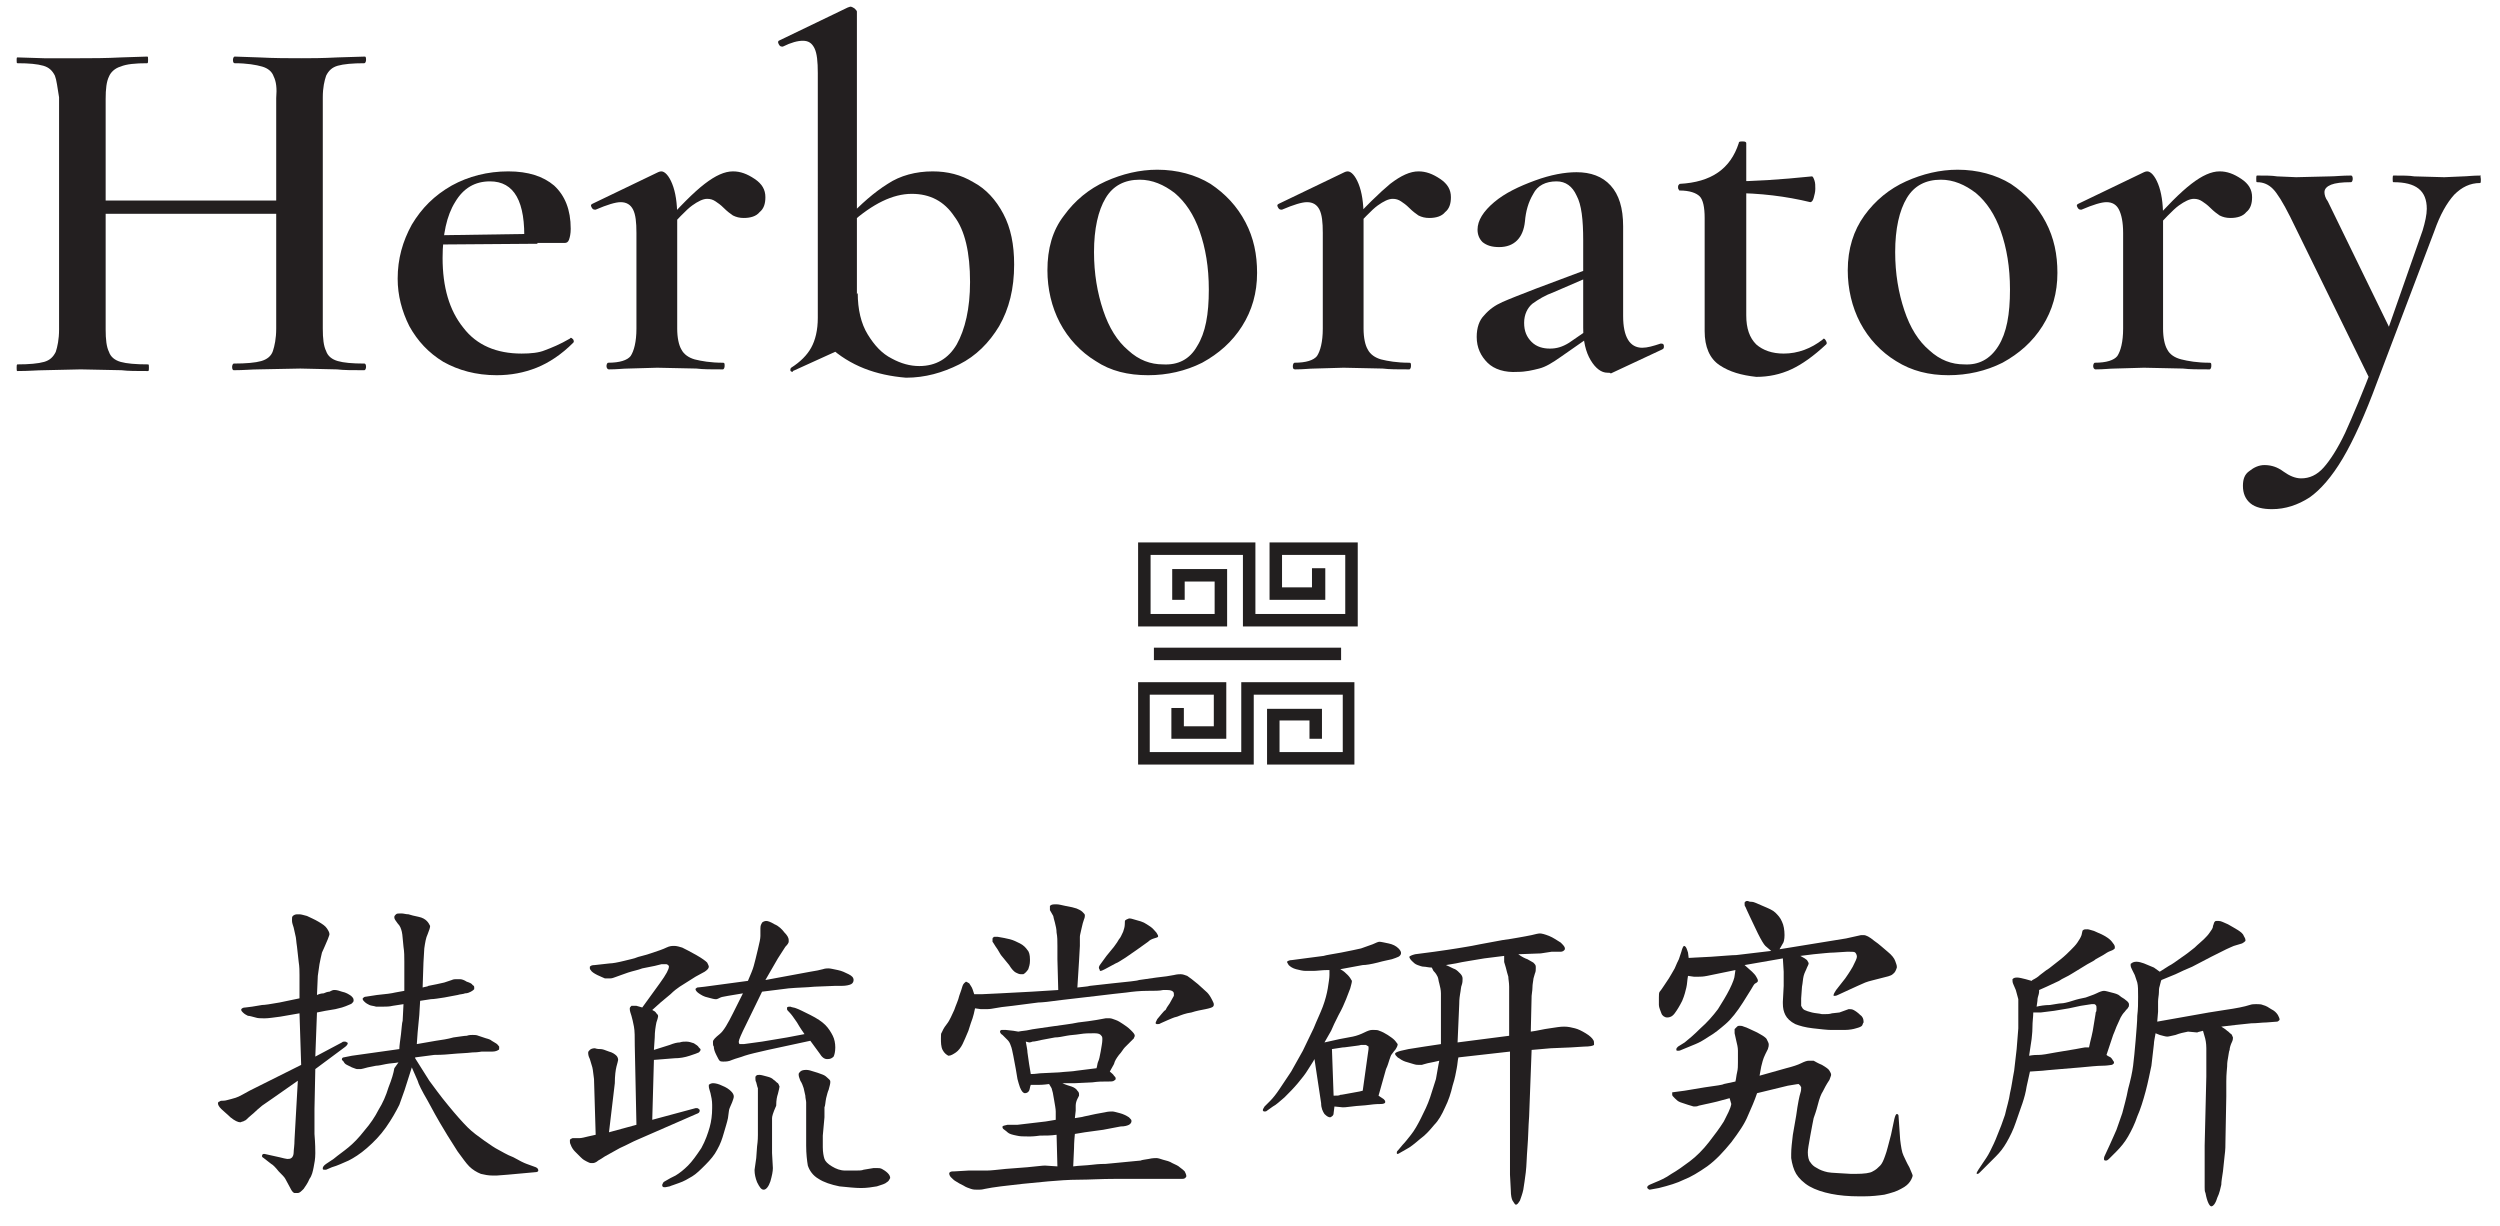
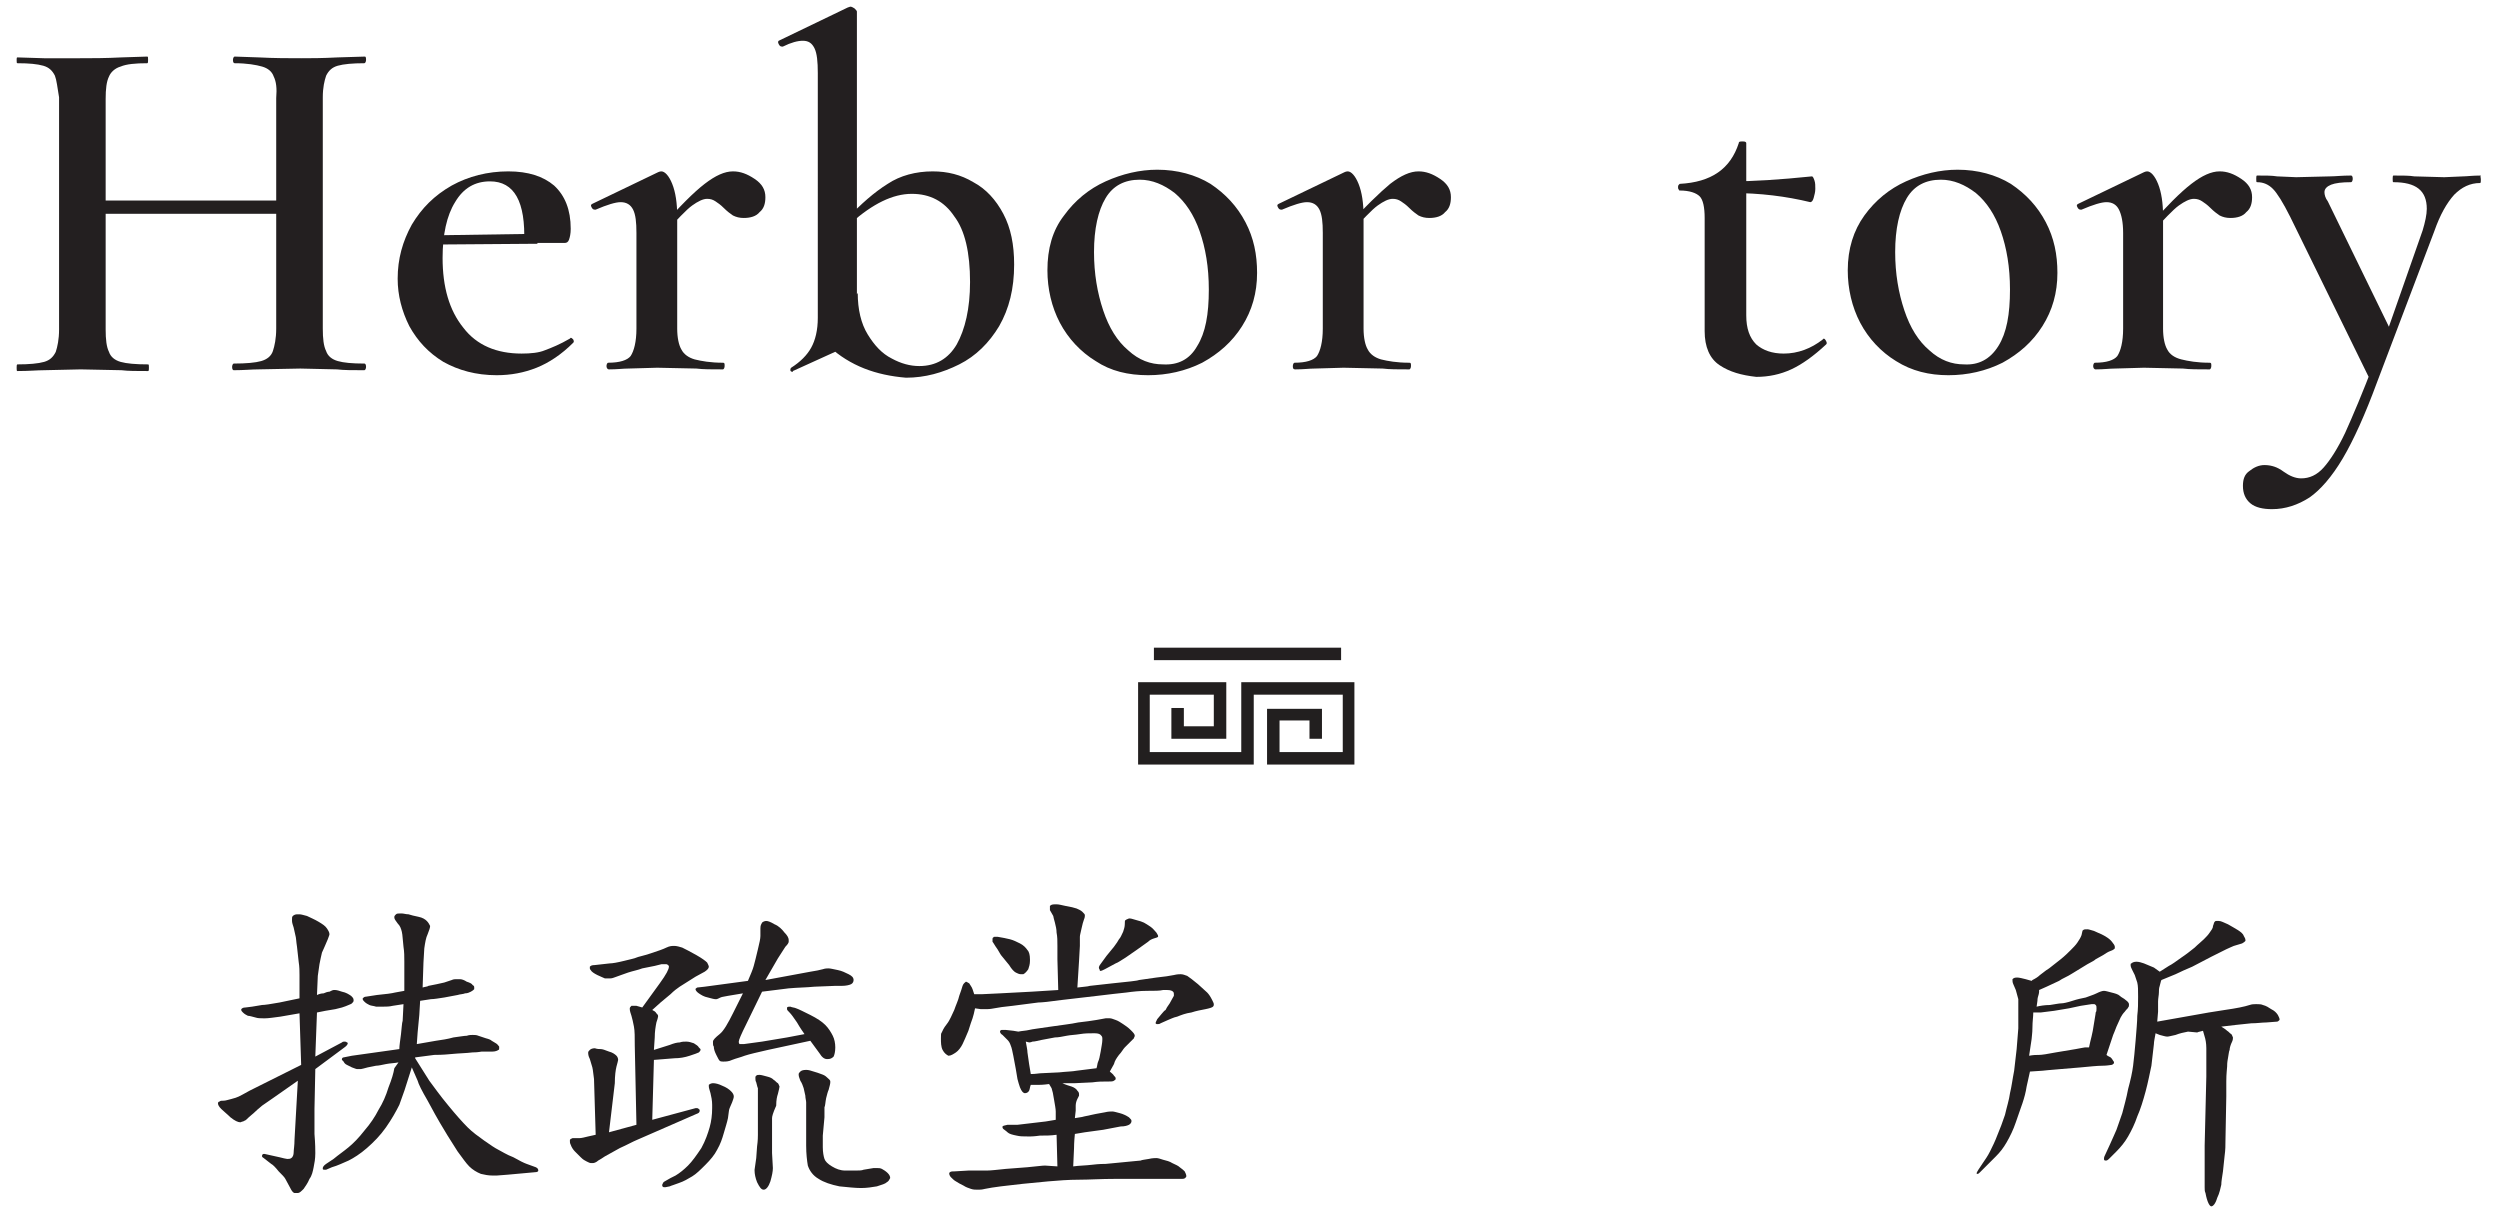
<svg xmlns="http://www.w3.org/2000/svg" version="1.1" id="Layer_1" x="0px" y="0px" viewBox="0 0 300.5 147.4" style="enable-background:new 0 0 300.5 147.4;" xml:space="preserve">
  <style type="text/css">
	.st0{fill:#231F20;}
	.st1{fill-rule:evenodd;clip-rule:evenodd;fill:#221F1F;}
	.st2{fill:#231F20;stroke:#231F20;stroke-width:1.5;stroke-miterlimit:10;}
</style>
  <g>
    <path class="st0" d="M6.6,9.1C6.3,8.5,5.9,8.1,5.2,7.9C4.5,7.7,3.5,7.6,2.1,7.6C2,7.6,2,7.5,2,7.2C2,7,2,6.9,2.1,6.9l3.2,0.1   C7.1,7,8.5,7,9.6,7c1.4,0,3.1,0,5-0.1l3.1-0.1c0.1,0,0.1,0.1,0.1,0.4c0,0.2,0,0.4-0.1,0.4c-1.4,0-2.5,0.1-3.2,0.4   c-0.7,0.2-1.2,0.7-1.4,1.2c-0.3,0.6-0.4,1.5-0.4,2.7v27.7c0,1.2,0.1,2.1,0.4,2.7c0.2,0.6,0.7,1,1.4,1.2c0.7,0.2,1.8,0.3,3.3,0.3   c0.1,0,0.1,0.1,0.1,0.4c0,0.2,0,0.4-0.1,0.4c-1.4,0-2.4,0-3.2-0.1l-4.9-0.1l-4.4,0.1c-0.8,0-1.8,0.1-3.2,0.1   c-0.1,0-0.1-0.1-0.1-0.4c0-0.2,0-0.4,0.1-0.4c1.4,0,2.5-0.1,3.2-0.3c0.7-0.2,1.1-0.6,1.4-1.2c0.2-0.6,0.4-1.5,0.4-2.7V11.7   C6.9,10.5,6.8,9.6,6.6,9.1z M9.6,24.1h26.3v1.6H9.6V24.1z M32.9,9.2c-0.2-0.6-0.7-1-1.4-1.2c-0.7-0.2-1.8-0.4-3.3-0.4   c-0.1,0-0.2-0.1-0.2-0.4c0-0.2,0.1-0.4,0.2-0.4l2.9,0.1C33,7,34.7,7,36.2,7c1.1,0,2.5,0,4.4-0.1l3.3-0.1C44,6.9,44,7,44,7.2   c0,0.2-0.1,0.4-0.2,0.4c-1.4,0-2.5,0.1-3.2,0.3c-0.7,0.2-1.1,0.6-1.4,1.2c-0.2,0.6-0.4,1.4-0.4,2.6v27.8c0,1.2,0.1,2.1,0.4,2.7   c0.2,0.6,0.7,1,1.4,1.2c0.7,0.2,1.7,0.3,3.2,0.3c0.1,0,0.2,0.1,0.2,0.4c0,0.2-0.1,0.4-0.2,0.4c-1.4,0-2.5,0-3.3-0.1l-4.4-0.1   l-5.1,0.1c-0.7,0-1.7,0.1-2.9,0.1c-0.1,0-0.2-0.1-0.2-0.4c0-0.2,0.1-0.4,0.2-0.4c1.5,0,2.6-0.1,3.3-0.3c0.7-0.2,1.2-0.6,1.4-1.2   c0.2-0.6,0.4-1.5,0.4-2.7V11.8C33.3,10.6,33.2,9.8,32.9,9.2z" />
    <path class="st0" d="M53.3,43.5c-1.8-1.1-3.1-2.5-4.1-4.3c-0.9-1.8-1.4-3.7-1.4-5.7c0-2.4,0.6-4.5,1.7-6.5c1.2-2,2.7-3.5,4.8-4.7   c2-1.1,4.3-1.7,6.8-1.7c2.4,0,4.2,0.6,5.5,1.7c1.3,1.2,2,2.9,2,5.2c0,0.6-0.1,1-0.2,1.3c-0.1,0.3-0.3,0.4-0.5,0.4H63   c0.2-5-1.2-7.4-4.1-7.4c-1.8,0-3.2,0.8-4.2,2.5c-1,1.6-1.5,3.9-1.5,6.7c0,3.5,0.8,6.3,2.5,8.4c1.6,2.1,4,3.1,7,3.1   c1.1,0,2.1-0.1,2.8-0.4c0.8-0.3,1.8-0.7,3-1.4l0.1-0.1c0.1,0,0.2,0.1,0.3,0.2c0.1,0.2,0.1,0.3,0,0.4c-1.4,1.4-2.9,2.4-4.4,3   c-1.5,0.6-3.1,0.9-4.8,0.9C57.2,45.1,55.1,44.5,53.3,43.5z M51.3,28.3l13.3-0.2v1.2l-13.3,0.1L51.3,28.3z" />
    <path class="st0" d="M72.9,44c0-0.2,0.1-0.4,0.2-0.4c1.4,0,2.3-0.3,2.7-0.8c0.4-0.6,0.7-1.7,0.7-3.3V28c0-1.3-0.1-2.2-0.4-2.8   c-0.3-0.6-0.8-0.9-1.5-0.9c-0.6,0-1.6,0.3-3,0.9h-0.1c-0.2,0-0.3-0.1-0.4-0.3c-0.1-0.2-0.1-0.3,0.1-0.4l7.9-3.8   c0.2-0.1,0.4-0.1,0.4-0.1c0.4,0,0.9,0.5,1.3,1.5c0.4,1,0.6,2.3,0.6,3.9v13.5c0,1.1,0.2,2,0.5,2.5c0.3,0.6,0.9,1,1.6,1.2   c0.8,0.2,1.9,0.4,3.4,0.4c0.2,0,0.2,0.1,0.2,0.4c0,0.2-0.1,0.4-0.2,0.4c-1.4,0-2.4,0-3.2-0.1l-4.7-0.1l-3.5,0.1   c-0.6,0-1.3,0.1-2.3,0.1C73,44.4,72.9,44.2,72.9,44z M84.7,22.1c1.3-1,2.4-1.5,3.4-1.5c0.9,0,1.7,0.3,2.6,0.9s1.3,1.3,1.3,2.2   c0,0.8-0.2,1.4-0.7,1.8c-0.4,0.5-1.1,0.7-1.9,0.7c-0.5,0-0.9-0.1-1.3-0.3c-0.3-0.2-0.7-0.5-1.1-0.9c-0.4-0.4-0.7-0.6-1-0.8   c-0.3-0.2-0.6-0.3-1-0.3c-0.5,0-1.1,0.3-1.8,0.8c-0.7,0.5-1.8,1.7-3.4,3.4l-0.4-0.7C81.7,24.8,83.4,23.1,84.7,22.1z" />
    <path class="st0" d="M95.3,44.7c-0.2,0-0.3-0.1-0.3-0.2c0-0.1,0-0.2,0.1-0.3c1.1-0.7,1.9-1.5,2.4-2.4c0.5-0.9,0.8-2.1,0.8-3.6V8.8   c0-1.4-0.1-2.4-0.4-3c-0.3-0.6-0.7-0.9-1.4-0.9c-0.6,0-1.4,0.2-2.4,0.7h-0.1c-0.2,0-0.3-0.1-0.4-0.3c-0.1-0.2-0.1-0.3,0-0.4l8.3-4   l0.3-0.1c0.2,0,0.3,0.1,0.5,0.2c0.2,0.2,0.3,0.3,0.3,0.4v39.7l-7.7,3.5H95.3z M99.6,41.6l3.5-6.4c0,2,0.4,3.7,1.2,5   c0.8,1.3,1.7,2.3,2.9,2.9c1.1,0.6,2.2,0.9,3.3,0.9c2,0,3.5-0.9,4.5-2.6c1-1.8,1.6-4.3,1.6-7.5c0-3.5-0.6-6.2-1.9-7.9   c-1.2-1.8-2.9-2.7-5.1-2.7c-2.3,0-4.7,1.2-7.3,3.5l-0.5-0.5c1.7-1.8,3.3-3.2,4.9-4.2c1.5-1,3.4-1.5,5.4-1.5c1.8,0,3.4,0.4,4.9,1.3   c1.5,0.8,2.7,2.1,3.6,3.8c0.9,1.7,1.3,3.7,1.3,6.1c0,2.9-0.6,5.3-1.8,7.4c-1.2,2-2.8,3.6-4.8,4.6c-2,1-4.1,1.6-6.4,1.6   C105.3,45.1,102.2,44,99.6,41.6z" />
    <path class="st0" d="M131.7,43.4c-1.8-1.1-3.3-2.7-4.3-4.6c-1-1.9-1.5-4.1-1.5-6.3c0-2.6,0.6-4.8,2-6.6c1.3-1.8,3-3.2,5-4.1   c2-0.9,4.1-1.4,6.2-1.4c2.4,0,4.6,0.6,6.4,1.7c1.8,1.2,3.2,2.7,4.2,4.6c1,1.9,1.4,3.9,1.4,6.1c0,2.4-0.6,4.5-1.8,6.4   c-1.2,1.9-2.8,3.3-4.8,4.4c-2,1-4.2,1.5-6.5,1.5C135.6,45.1,133.5,44.6,131.7,43.4z M143.9,41.6c1-1.6,1.4-3.8,1.4-6.8   c0-2.7-0.4-5-1.1-7c-0.7-2-1.7-3.5-3-4.6c-1.3-1-2.7-1.6-4.2-1.6c-1.8,0-3.2,0.7-4.1,2.2c-0.9,1.5-1.4,3.7-1.4,6.5   c0,2.6,0.4,4.9,1.1,7c0.7,2.1,1.7,3.7,3,4.8c1.3,1.2,2.7,1.7,4.2,1.7C141.6,43.9,143,43.2,143.9,41.6z" />
    <path class="st0" d="M155.4,44c0-0.2,0.1-0.4,0.2-0.4c1.4,0,2.3-0.3,2.7-0.8c0.4-0.6,0.7-1.7,0.7-3.3V28c0-1.3-0.1-2.2-0.4-2.8   c-0.3-0.6-0.8-0.9-1.5-0.9c-0.6,0-1.6,0.3-3,0.9h-0.1c-0.2,0-0.3-0.1-0.4-0.3c-0.1-0.2-0.1-0.3,0.1-0.4l7.9-3.8   c0.2-0.1,0.4-0.1,0.4-0.1c0.4,0,0.9,0.5,1.3,1.5c0.4,1,0.6,2.3,0.6,3.9v13.5c0,1.1,0.2,2,0.5,2.5c0.3,0.6,0.9,1,1.6,1.2   c0.8,0.2,1.9,0.4,3.4,0.4c0.2,0,0.2,0.1,0.2,0.4c0,0.2-0.1,0.4-0.2,0.4c-1.4,0-2.4,0-3.2-0.1l-4.7-0.1l-3.5,0.1   c-0.6,0-1.3,0.1-2.3,0.1C155.4,44.4,155.4,44.2,155.4,44z M167.1,22.1c1.3-1,2.4-1.5,3.4-1.5c0.9,0,1.7,0.3,2.6,0.9   s1.3,1.3,1.3,2.2c0,0.8-0.2,1.4-0.7,1.8c-0.4,0.5-1.1,0.7-1.9,0.7c-0.5,0-0.9-0.1-1.3-0.3c-0.3-0.2-0.7-0.5-1.1-0.9   c-0.4-0.4-0.7-0.6-1-0.8c-0.3-0.2-0.6-0.3-1-0.3c-0.5,0-1.1,0.3-1.8,0.8c-0.7,0.5-1.8,1.7-3.4,3.4l-0.4-0.7   C164.1,24.8,165.9,23.1,167.1,22.1z" />
-     <path class="st0" d="M178.8,43.6c-0.8-0.8-1.3-1.8-1.3-3.1c0-1.1,0.3-2,0.9-2.6c0.6-0.7,1.3-1.2,2.2-1.6s2.2-0.9,4-1.6l6.4-2.4   l0.2,0.9l-4.4,1.9c-1.1,0.4-1.9,0.9-2.6,1.4c-0.6,0.5-1,1.3-1,2.3c0,1,0.3,1.7,0.9,2.3c0.6,0.6,1.4,0.8,2.2,0.8   c0.8,0,1.5-0.2,2.3-0.7l3.2-2.2l0.1,0.9l-4.3,3c-1,0.7-1.8,1.2-2.6,1.4s-1.6,0.4-2.6,0.4C180.9,44.8,179.6,44.4,178.8,43.6z    M193.2,44.8c-0.7,0-1.4-0.5-2-1.5c-0.6-1-0.9-2.3-0.9-3.9V28.9c0-2.5-0.2-4.3-0.8-5.4c-0.5-1.1-1.3-1.7-2.4-1.7   c-1.3,0-2.3,0.5-2.8,1.5c-0.6,1-0.9,2.1-1,3.3c-0.2,2-1.3,3.1-3.1,3.1c-0.9,0-1.5-0.2-2-0.6c-0.4-0.4-0.6-0.9-0.6-1.5   c0-1.1,0.7-2.2,2-3.3c1.3-1.1,3-1.9,4.9-2.6c1.9-0.7,3.6-1,5-1c1.7,0,3.1,0.5,4.1,1.6c1,1.1,1.5,2.7,1.5,4.9v10.8   c0,2.5,0.8,3.8,2.3,3.8c0.6,0,1.3-0.2,2.2-0.5h0.1c0.2,0,0.3,0.1,0.3,0.3c0,0.2,0,0.3-0.2,0.4l-6.2,2.9   C193.6,44.8,193.4,44.8,193.2,44.8z" />
    <path class="st0" d="M206.7,43.9c-1.2-0.8-1.8-2.2-1.8-4.1V26.2c0-1.3-0.2-2.2-0.6-2.6c-0.4-0.4-1.2-0.7-2.4-0.7c0,0-0.1,0-0.1-0.1   c-0.1-0.1-0.1-0.2-0.1-0.3s0-0.2,0.1-0.3c0.1-0.1,0.1-0.1,0.1-0.1c3.8-0.2,6.1-1.8,7.1-4.9c0-0.2,0.2-0.2,0.5-0.2   c0.3,0,0.4,0.1,0.4,0.2v20.7c0,1.6,0.4,2.7,1.2,3.5c0.8,0.7,1.9,1.1,3.3,1.1c1.7,0,3.3-0.6,4.7-1.7l0.1-0.1c0.1,0,0.2,0.1,0.3,0.3   c0.1,0.2,0.1,0.3,0,0.4c-1.5,1.4-2.9,2.4-4.2,3c-1.3,0.6-2.7,0.9-4.2,0.9C209.3,45.1,207.9,44.7,206.7,43.9z M208.1,23.2v-1.4   c2.6,0,5.8-0.2,9.7-0.6c0.1,0,0.2,0.2,0.3,0.5c0.1,0.3,0.1,0.6,0.1,1c0,0.4-0.1,0.7-0.2,1.1c-0.1,0.4-0.3,0.5-0.4,0.5   C214.7,23.6,211.6,23.2,208.1,23.2z" />
    <path class="st0" d="M227.9,43.4c-1.8-1.1-3.3-2.7-4.3-4.6c-1-1.9-1.5-4.1-1.5-6.3c0-2.6,0.7-4.8,2-6.6c1.3-1.8,3-3.2,5-4.1   c2-0.9,4.1-1.4,6.2-1.4c2.4,0,4.6,0.6,6.4,1.7c1.8,1.2,3.2,2.7,4.2,4.6c1,1.9,1.4,3.9,1.4,6.1c0,2.4-0.6,4.5-1.8,6.4   c-1.2,1.9-2.8,3.3-4.8,4.4c-2,1-4.2,1.5-6.5,1.5C231.9,45.1,229.8,44.6,227.9,43.4z M240.2,41.6c1-1.6,1.4-3.8,1.4-6.8   c0-2.7-0.4-5-1.1-7c-0.7-2-1.7-3.5-3-4.6c-1.3-1-2.7-1.6-4.2-1.6c-1.8,0-3.2,0.7-4.1,2.2c-0.9,1.5-1.4,3.7-1.4,6.5   c0,2.6,0.4,4.9,1.1,7c0.7,2.1,1.7,3.7,3,4.8c1.3,1.2,2.7,1.7,4.2,1.7C237.8,43.9,239.2,43.2,240.2,41.6z" />
    <path class="st0" d="M251.6,44c0-0.2,0.1-0.4,0.2-0.4c1.4,0,2.3-0.3,2.7-0.8c0.4-0.6,0.7-1.7,0.7-3.3V28c0-1.3-0.2-2.2-0.5-2.8   s-0.8-0.9-1.5-0.9c-0.6,0-1.6,0.3-3,0.9h-0.1c-0.2,0-0.3-0.1-0.4-0.3c-0.1-0.2-0.1-0.3,0.1-0.4l7.9-3.8c0.2-0.1,0.4-0.1,0.4-0.1   c0.4,0,0.9,0.5,1.3,1.5c0.4,1,0.6,2.3,0.6,3.9v13.5c0,1.1,0.2,2,0.5,2.5c0.3,0.6,0.9,1,1.7,1.2c0.8,0.2,1.9,0.4,3.4,0.4   c0.2,0,0.2,0.1,0.2,0.4c0,0.2-0.1,0.4-0.2,0.4c-1.4,0-2.4,0-3.2-0.1l-4.7-0.1l-3.5,0.1c-0.6,0-1.3,0.1-2.3,0.1   C251.7,44.4,251.6,44.2,251.6,44z M263.4,22.1c1.3-1,2.4-1.5,3.4-1.5c0.9,0,1.7,0.3,2.6,0.9s1.3,1.3,1.3,2.2c0,0.8-0.2,1.4-0.7,1.8   c-0.4,0.5-1.1,0.7-1.9,0.7c-0.5,0-0.9-0.1-1.3-0.3c-0.3-0.2-0.7-0.5-1.1-0.9c-0.4-0.4-0.7-0.6-1-0.8c-0.3-0.2-0.6-0.3-1-0.3   c-0.5,0-1.1,0.3-1.8,0.8c-0.7,0.5-1.8,1.7-3.4,3.4l-0.4-0.7C260.4,24.8,262.1,23.1,263.4,22.1z" />
    <path class="st0" d="M298.2,21.6c0,0.2,0,0.4-0.1,0.4c-1.2,0-2.2,0.5-3.1,1.4c-0.9,1-1.7,2.4-2.4,4.4L285.7,46   c-1.4,3.8-2.8,6.9-4.1,9.1c-1.3,2.2-2.7,3.8-4,4.7c-1.4,0.9-2.9,1.4-4.5,1.4c-1.1,0-2-0.2-2.6-0.7c-0.6-0.5-0.9-1.2-0.9-2.1   c0-0.8,0.2-1.4,0.8-1.8c0.5-0.4,1.1-0.7,1.8-0.7c0.5,0,0.9,0.1,1.2,0.2c0.3,0.1,0.7,0.3,1.1,0.6c0.7,0.5,1.4,0.8,2.1,0.8   c1,0,1.9-0.4,2.7-1.3c0.8-0.9,1.7-2.3,2.6-4.2c0.9-2,2.1-4.8,3.5-8.5l-0.2,2.8l-9.9-20.2c-0.9-1.8-1.6-2.9-2.1-3.4   c-0.5-0.5-1.1-0.8-1.9-0.8c-0.1,0-0.1-0.1-0.1-0.4c0-0.2,0-0.4,0.1-0.4c1,0,1.8,0,2.4,0.1l2.3,0.1l4.1-0.1c0.6,0,1.4-0.1,2.5-0.1   c0.1,0,0.2,0.1,0.2,0.4c0,0.2-0.1,0.4-0.2,0.4c-1.1,0-1.9,0.1-2.4,0.3c-0.5,0.2-0.8,0.5-0.8,0.9c0,0.3,0.1,0.7,0.4,1.1l7.8,16   l-1.9,3.2l5.5-15.7c0.3-1,0.5-1.9,0.5-2.6c0-2.2-1.3-3.2-4-3.2c-0.1,0-0.1-0.1-0.1-0.4c0-0.2,0-0.4,0.1-0.4c1.1,0,1.9,0,2.5,0.1   l3.6,0.1l2.3-0.1c0.4,0,1.1-0.1,2.1-0.1C298.1,21.2,298.2,21.3,298.2,21.6z" />
  </g>
  <g>
    <path class="st0" d="M36,121.8l-2.3,0.4c-0.8,0.1-1.4,0.2-1.8,0.2h-0.3c-0.3,0-0.6,0-0.9-0.1c-0.4-0.1-0.7-0.2-0.9-0.2   c-0.2-0.1-0.4-0.2-0.6-0.4c-0.1-0.1-0.2-0.2-0.2-0.3v-0.1c0.1-0.1,0.2-0.2,0.5-0.2l0.8-0.1l1.2-0.2c0.3,0,1-0.1,2.1-0.3L36,120   v-2.8c0-0.4,0-1-0.1-1.6l-0.2-1.8c-0.1-0.6-0.1-1.1-0.2-1.4l-0.2-0.9c-0.1-0.3-0.2-0.6-0.2-0.8c0-0.1,0-0.1,0-0.2   c0-0.2,0-0.3,0.1-0.4c0.1-0.1,0.3-0.2,0.5-0.2H36c0.2,0,0.5,0.1,0.9,0.2c0.4,0.2,0.9,0.4,1.4,0.7c0.5,0.3,0.8,0.5,1,0.8   c0.2,0.3,0.3,0.5,0.3,0.7c0,0.1-0.1,0.3-0.2,0.6c-0.1,0.2-0.2,0.5-0.3,0.7c-0.1,0.2-0.2,0.5-0.4,0.9c-0.1,0.4-0.2,0.9-0.3,1.4   l-0.2,1.4l-0.1,2.3c0.2-0.1,0.5-0.2,0.8-0.2c0.2-0.1,0.5-0.2,0.7-0.2c0.2-0.1,0.4-0.2,0.5-0.2c0.1,0,0.2,0,0.2,0   c0.2,0,0.5,0.1,0.8,0.2c0.5,0.1,0.8,0.3,1.1,0.5c0.2,0.2,0.3,0.3,0.3,0.5v0.1c0,0.1-0.1,0.2-0.2,0.3c-0.1,0.1-0.2,0.1-0.4,0.2   c-0.2,0.1-0.5,0.2-0.8,0.3l-0.8,0.2l-1.2,0.2l-1,0.2l-0.2,5.3l3.2-1.7c0.1-0.1,0.2-0.1,0.3-0.1c0.1,0,0.2,0,0.3,0.1   c0.1,0,0.1,0.1,0.1,0.1c0,0.1-0.1,0.3-0.4,0.5l-3.5,2.6l-0.1,4.8c0,0.4,0,0.9,0,1.4c0,0.5,0,1.1,0,1.6c0.1,1.2,0.1,2,0.1,2.3   c0,0.7-0.1,1.2-0.2,1.7c-0.1,0.5-0.2,1-0.5,1.4c-0.2,0.5-0.5,0.9-0.7,1.2c-0.3,0.3-0.5,0.5-0.7,0.5h-0.4c-0.1,0-0.3-0.2-0.4-0.4   l-0.7-1.3c-0.1-0.2-0.4-0.5-0.8-0.9c-0.4-0.5-0.7-0.8-0.9-0.9l-0.9-0.7c-0.1-0.1-0.2-0.1-0.2-0.2v-0.1c0-0.1,0.1-0.2,0.2-0.2h0.1   l1.8,0.4c0.4,0.1,0.8,0.2,0.9,0.2h0.1c0.1,0,0.3,0,0.4-0.1c0.2-0.1,0.3-0.4,0.3-0.7c0-0.3,0.1-0.8,0.1-1.5l0.4-7.1l-3,2.1l-1.3,0.9   c-0.2,0.2-0.5,0.4-0.8,0.7c-0.3,0.3-0.6,0.5-0.8,0.7c-0.2,0.2-0.4,0.4-0.5,0.4c-0.1,0.1-0.3,0.1-0.5,0.2c-0.3,0-0.7-0.2-1.2-0.6   c-0.4-0.4-0.8-0.7-1.1-1c-0.3-0.3-0.4-0.5-0.4-0.7c0-0.1,0.1-0.2,0.2-0.2c0.1-0.1,0.2-0.1,0.5-0.1c0.2,0,0.5-0.1,0.9-0.2   c0.4-0.1,0.7-0.2,0.9-0.3c0.2-0.1,0.6-0.3,1.3-0.7l6.2-3.1L36,121.8z M47.9,127.7c-0.5,0.1-1,0.1-1.5,0.2c-0.5,0.1-0.9,0.2-1.2,0.2   l-1,0.2c-0.4,0.1-0.7,0.2-0.8,0.2h-0.2c-0.1,0-0.2,0-0.3,0c-0.1,0-0.3-0.1-0.6-0.2c-0.2-0.1-0.4-0.2-0.6-0.3   c-0.2-0.1-0.3-0.2-0.4-0.4c-0.1-0.1-0.2-0.2-0.2-0.2c0,0,0-0.1,0-0.1c0-0.1,0.1-0.2,0.2-0.2c0.1,0,0.4-0.1,1-0.2l5.7-0.8   c0-0.4,0.1-1,0.2-1.8s0.1-1.3,0.2-1.6l0.1-2l-1.3,0.2c-0.4,0.1-0.8,0.1-1.1,0.1h-0.3c-0.2,0-0.4,0-0.6,0c-0.3-0.1-0.6-0.1-0.8-0.2   c-0.2-0.1-0.4-0.2-0.6-0.4c-0.1-0.1-0.2-0.2-0.2-0.3c0-0.1,0-0.1,0-0.1c0.1-0.1,0.2-0.2,0.4-0.2l1.3-0.2c1.1-0.1,1.8-0.2,2.2-0.3   l1.1-0.2l0-2.9v-0.6c0-0.6,0-1.2-0.1-1.8c-0.1-0.8-0.1-1.4-0.2-1.8c-0.1-0.4-0.2-0.7-0.5-1c-0.2-0.3-0.4-0.5-0.4-0.7v-0.1   c0-0.1,0.1-0.2,0.2-0.3c0.1-0.1,0.3-0.1,0.5-0.1h0.2c0.2,0,0.5,0.1,0.8,0.1c0.3,0.1,0.7,0.2,1.2,0.3c0.5,0.1,0.8,0.3,1,0.5   c0.2,0.2,0.3,0.4,0.4,0.6c0,0.2-0.1,0.5-0.3,1c-0.2,0.4-0.3,1-0.4,1.7l-0.1,1.7l-0.1,3c0.3-0.1,0.6-0.1,0.7-0.2l1-0.2l0.9-0.2   l0.9-0.3c0.2-0.1,0.4-0.1,0.5-0.1c0.2,0,0.3,0,0.5,0c0.2,0,0.5,0.1,0.8,0.3c0.3,0.1,0.6,0.2,0.7,0.4c0.2,0.1,0.2,0.2,0.2,0.3   c0,0.1,0,0.2,0,0.2c-0.1,0.1-0.2,0.2-0.4,0.3c-0.2,0.1-0.4,0.2-0.7,0.2c-0.2,0.1-0.6,0.1-0.9,0.2l-1.6,0.3   c-0.7,0.1-1.2,0.2-1.6,0.2l-1.3,0.2l-0.1,1.7l-0.2,2.1l-0.1,1.4l2.3-0.4c0.7-0.1,1.4-0.2,2.1-0.4c0.8-0.1,1.3-0.2,1.6-0.2   c0.3-0.1,0.5-0.1,0.7-0.1c0.2,0,0.5,0,0.7,0.1c0.3,0.1,0.6,0.2,0.9,0.3c0.4,0.1,0.6,0.2,0.7,0.3c0.2,0.1,0.3,0.2,0.5,0.3   c0.2,0.1,0.3,0.3,0.4,0.4c0,0.1,0,0.1,0,0.2c0,0.1,0,0.2-0.1,0.2c-0.1,0.1-0.4,0.2-0.7,0.2h-1.3c-0.1,0-0.4,0.1-1.1,0.1   c-0.8,0.1-1.6,0.1-2.6,0.2c-1,0.1-1.7,0.1-2,0.1l-2.3,0.3v0.1l1.7,2.7c0.6,0.8,1.3,1.8,2.3,3c0.9,1.1,1.7,2,2.3,2.6   c0.6,0.6,1.3,1.1,2,1.6c0.7,0.5,1.3,0.9,1.7,1.1c0.4,0.2,1,0.6,1.8,0.9c0.7,0.4,1.3,0.7,1.6,0.8l1.1,0.4c0.2,0.1,0.3,0.2,0.3,0.4v0   c0,0.1-0.1,0.2-0.4,0.2l-1.1,0.1l-2.2,0.2l-1.3,0.1h-0.5c-0.5,0-1-0.1-1.4-0.2c-0.5-0.2-1-0.5-1.4-0.9c-0.4-0.4-0.8-1-1.4-1.8   l-1.2-1.9l-0.9-1.5c-0.3-0.5-0.8-1.4-1.5-2.7c-0.7-1.2-1.1-2-1.2-2.4l-0.7-1.6l-0.7,2.2c-0.2,0.7-0.5,1.4-0.8,2.3   c-0.4,0.8-0.9,1.7-1.6,2.7c-0.7,1-1.5,1.8-2.3,2.5s-1.6,1.2-2.2,1.5c-0.7,0.3-1.3,0.6-2,0.8l-0.7,0.3c-0.1,0-0.2,0-0.2,0   c-0.1,0-0.2,0-0.2-0.1c0,0,0-0.1,0-0.1c0-0.1,0.1-0.3,0.4-0.5l0.9-0.6c0.6-0.5,1.2-0.9,1.8-1.4c0.6-0.5,1.2-1.1,1.9-2   c0.7-0.8,1.3-1.7,1.7-2.5c0.5-0.8,0.9-1.7,1.2-2.7c0.4-1,0.6-1.7,0.7-2.3L47.9,127.7z" />
    <path class="st0" d="M73.2,136.1l3.3-0.9l-0.2-9.5c0-1,0-1.8-0.1-2.3c-0.1-0.5-0.2-1-0.3-1.3c-0.1-0.3-0.2-0.6-0.2-0.8v-0.1   c0-0.1,0.1-0.2,0.2-0.3c0.1,0,0.1,0,0.2,0c0.1,0,0.2,0,0.4,0l0.7,0.2l2.1-2.9c0.8-1.1,1.1-1.7,1.1-2v-0.1c-0.1-0.1-0.2-0.2-0.3-0.2   c-0.1,0-0.1,0-0.2,0c-0.1,0-0.2,0-0.4,0l-0.8,0.2c-0.5,0.1-1,0.2-1.5,0.3c-0.5,0.2-1.1,0.3-1.7,0.5c-0.6,0.2-1.1,0.4-1.4,0.5   c-0.3,0.1-0.5,0.2-0.7,0.2h-0.2c-0.2,0-0.3,0-0.5,0c-0.2-0.1-0.5-0.2-0.9-0.4c-0.4-0.2-0.7-0.4-0.8-0.6c-0.1-0.1-0.1-0.2-0.1-0.2   c0-0.1,0-0.1,0-0.2c0.1-0.1,0.2-0.2,0.6-0.2l1.8-0.2c0.3,0,0.9-0.1,1.7-0.3c0.8-0.2,1.3-0.3,1.5-0.4c0.2-0.1,0.8-0.2,1.7-0.5   c0.9-0.3,1.5-0.5,1.9-0.7c0.4-0.2,0.7-0.2,0.9-0.2h0.1c0.2,0,0.6,0.1,0.9,0.2c0.4,0.2,1,0.5,1.7,0.9c0.7,0.4,1.1,0.7,1.3,0.9   c0.1,0.2,0.2,0.4,0.2,0.5c0,0.2-0.2,0.4-0.5,0.6l-1.1,0.6l-1.9,1.2c-0.3,0.2-0.7,0.5-1.1,0.9l-1.2,1l-1,0.9   c0.2,0.1,0.4,0.2,0.5,0.4c0.1,0.1,0.2,0.2,0.2,0.3c0,0,0,0.1,0,0.1c0,0.1-0.1,0.4-0.2,0.7c-0.1,0.5-0.2,1.1-0.2,1.8l-0.1,1.5   l1.9-0.6c0.5-0.2,0.9-0.3,1.2-0.3c0.3-0.1,0.5-0.1,0.8-0.1c0.3,0,0.6,0.1,0.9,0.2c0.3,0.2,0.5,0.3,0.6,0.5c0.1,0.1,0.2,0.2,0.2,0.2   v0.1c0,0.1-0.1,0.2-0.2,0.3c-0.2,0.1-0.5,0.2-1.1,0.4c-0.6,0.2-1.2,0.3-1.8,0.3l-2.5,0.2l-0.2,7.2l5.2-1.4c0.1,0,0.1,0,0.2,0   c0.1,0,0.2,0.1,0.3,0.2v0.1c0,0.2-0.1,0.3-0.4,0.4l-7.1,3.1c-0.5,0.2-1.2,0.6-2.1,1l-1.8,1c-0.3,0.2-0.6,0.4-0.8,0.5   c-0.2,0.2-0.5,0.3-0.6,0.3H71c-0.1,0-0.3-0.1-0.5-0.2c-0.2-0.1-0.4-0.2-0.7-0.5c-0.3-0.3-0.5-0.5-0.7-0.7c-0.2-0.2-0.4-0.5-0.5-0.8   c-0.1-0.2-0.1-0.3-0.1-0.5c0-0.1,0-0.1,0.1-0.2c0.1,0,0.1-0.1,0.3-0.1h0.8c0.2,0,0.6-0.1,1-0.2l0.9-0.2l-0.2-6.7   c-0.1-0.6-0.1-1-0.2-1.4c-0.1-0.3-0.2-0.7-0.3-1c-0.2-0.4-0.2-0.6-0.2-0.8c0-0.1,0.1-0.2,0.2-0.3c0.1-0.1,0.3-0.2,0.6-0.2   c0.3,0.1,0.5,0.1,0.7,0.1c0.2,0,0.5,0.1,1,0.3c0.4,0.1,0.7,0.3,0.9,0.5c0.1,0.1,0.2,0.3,0.2,0.5c0,0.1-0.1,0.4-0.2,0.8   c-0.1,0.4-0.2,1.1-0.2,2L73.2,136.1z M79.9,142l0.7-0.4l0.6-0.3c0.5-0.3,1-0.7,1.5-1.2c0.5-0.5,1-1.2,1.6-2.1   c0.5-0.9,0.8-1.8,1-2.5c0.2-0.7,0.3-1.5,0.3-2.3v-0.4c0-0.5-0.1-1-0.2-1.4c-0.1-0.4-0.2-0.6-0.2-0.8c0-0.1,0-0.1,0-0.2   c0.1-0.1,0.3-0.2,0.5-0.2c0.3,0,0.7,0.1,1.1,0.3c0.5,0.2,0.8,0.4,1.1,0.7c0.2,0.2,0.3,0.4,0.3,0.6c0,0.2-0.1,0.4-0.2,0.7   c-0.1,0.2-0.2,0.5-0.3,0.7c-0.1,0.2-0.1,0.6-0.2,1.2c-0.1,0.5-0.3,1.1-0.5,1.8c-0.2,0.7-0.4,1.3-0.8,2c-0.3,0.6-0.8,1.2-1.4,1.8   s-1.1,1.1-1.6,1.4c-0.5,0.3-1,0.6-1.6,0.8c-0.5,0.2-0.9,0.3-1.1,0.4l-0.5,0.1h-0.2c-0.1,0-0.2-0.1-0.2-0.2v-0.1   C79.7,142.2,79.7,142.1,79.9,142z M92,117.8l5.4-1c0.7-0.1,1.1-0.2,1.5-0.3c0.3-0.1,0.5-0.1,0.7-0.1c0.2,0,0.6,0.1,1.1,0.2   c0.5,0.1,0.9,0.3,1.3,0.5c0.4,0.2,0.6,0.4,0.6,0.7c0,0.2-0.1,0.4-0.3,0.5c-0.2,0.1-0.6,0.2-1.1,0.2h-0.8l-2.5,0.1   c-1,0.1-2,0.1-3.1,0.2l-3.2,0.4l-1.9,3.9c-0.6,1.2-0.9,1.9-0.9,2.1v0c0,0.1,0,0.2,0.1,0.3c0.1,0,0.1,0,0.3,0h0.2   c0.8-0.1,1.5-0.2,2.2-0.3l3-0.5l2.1-0.4c-0.2-0.3-0.5-0.7-0.9-1.4c-0.4-0.6-0.7-1-0.9-1.2c-0.2-0.2-0.3-0.3-0.3-0.4v-0.2   c0.1-0.1,0.2-0.1,0.4-0.1c0.2,0.1,0.5,0.1,0.7,0.2c0.3,0.1,0.9,0.4,1.7,0.8c0.8,0.4,1.4,0.8,1.8,1.2c0.4,0.4,0.7,0.9,0.9,1.3   c0.2,0.4,0.3,0.9,0.3,1.4c0,0.5-0.1,0.9-0.2,1.1c-0.2,0.2-0.4,0.3-0.7,0.3h-0.1c-0.3,0-0.6-0.2-0.9-0.7l-1.1-1.5l-5.1,1.1   c-1.3,0.3-2.2,0.5-2.8,0.7c-0.5,0.2-1,0.3-1.5,0.5c-0.4,0.2-0.8,0.2-1,0.2h-0.1c-0.1,0-0.3,0-0.4-0.1c-0.1-0.1-0.2-0.3-0.4-0.7   c-0.2-0.4-0.3-0.7-0.3-1c-0.1-0.1-0.1-0.3-0.1-0.4c0-0.1,0-0.2,0-0.2c0-0.2,0.3-0.5,0.8-0.9c0.5-0.4,1-1.3,1.6-2.5l1.2-2.4   l-1.8,0.3c-0.4,0.1-0.7,0.1-0.9,0.2c-0.2,0.1-0.4,0.2-0.5,0.2h-0.1c-0.2,0-0.5-0.1-0.9-0.2c-0.5-0.1-0.8-0.3-1.1-0.5   c-0.3-0.2-0.4-0.4-0.4-0.5c0-0.1,0.1-0.1,0.2-0.2l0.9-0.1l5.2-0.7c0.3-0.7,0.6-1.4,0.7-1.8s0.3-1.1,0.5-2c0.2-0.8,0.3-1.3,0.3-1.6   c0-0.2,0-0.5,0-0.9s0.1-0.5,0.2-0.7c0.1-0.1,0.3-0.2,0.5-0.2c0.2,0,0.5,0.1,1,0.4c0.5,0.2,0.9,0.6,1.2,1c0.3,0.3,0.5,0.6,0.5,0.9   c0,0.1,0,0.1,0,0.2c0,0.1-0.1,0.3-0.4,0.6c-0.2,0.3-0.5,0.8-0.9,1.4L92,117.8z M92.8,134.4v4.2l0.1,1.8c0,0.4-0.1,0.9-0.3,1.6   c-0.2,0.6-0.5,1-0.8,1h0c-0.3,0-0.5-0.3-0.8-0.9c-0.2-0.5-0.3-1-0.3-1.4v-0.1l0.2-1.4l0.1-1.4c0.1-0.7,0.1-1.2,0.1-1.4l0-3.5   c0-0.7,0-1.1,0-1.4c0-0.2,0-0.5,0-0.7c-0.1-0.2-0.1-0.4-0.2-0.7c-0.1-0.2-0.1-0.3-0.1-0.5v-0.1c0-0.1,0-0.1,0.1-0.2   c0.1-0.1,0.2-0.1,0.4-0.1c0.2,0,0.5,0.1,0.9,0.2c0.4,0.1,0.6,0.2,0.8,0.4c0.2,0.1,0.3,0.3,0.5,0.4c0.1,0.1,0.1,0.2,0.2,0.4   c0,0.1-0.1,0.5-0.2,0.9c-0.1,0.3-0.2,0.7-0.2,1.4C92.9,133.8,92.8,134.2,92.8,134.4z M99.1,134.3l-0.2,2.2v1.4   c0,0.6,0.1,1.1,0.2,1.4c0.1,0.3,0.4,0.6,0.9,0.9s1,0.5,1.6,0.5s1,0,1.2,0c0.4,0,0.8,0,1-0.1l1.2-0.2c0.1,0,0.3,0,0.4,0   c0.2,0,0.4,0,0.6,0.1c0.2,0.1,0.5,0.3,0.7,0.5c0.2,0.2,0.3,0.4,0.3,0.6c-0.1,0.2-0.2,0.4-0.4,0.5c-0.2,0.2-0.6,0.3-1.2,0.5   c-0.6,0.1-1.2,0.2-1.9,0.2c-0.7,0-1.6-0.1-2.6-0.2c-1-0.2-1.9-0.5-2.5-0.9c-0.7-0.4-1.1-1-1.3-1.6c-0.1-0.6-0.2-1.4-0.2-2.4v-3.9   c0-0.6,0-1,0-1.3c0-0.2-0.1-0.5-0.1-0.8l-0.2-0.9c-0.1-0.3-0.2-0.6-0.4-0.9c-0.1-0.3-0.2-0.5-0.2-0.7v-0.1c0-0.1,0.1-0.2,0.2-0.3   c0.1-0.1,0.3-0.2,0.7-0.2c0.3,0,0.6,0.1,0.9,0.2c0.4,0.1,0.6,0.2,0.9,0.3c0.3,0.1,0.5,0.2,0.7,0.4c0.2,0.2,0.4,0.3,0.4,0.5v0.1   c0,0.2-0.1,0.5-0.2,0.9c-0.1,0.2-0.2,0.6-0.3,1c-0.1,0.5-0.1,0.9-0.2,1.1V134.3z" />
    <path class="st0" d="M129.5,118.7c0.7-0.1,1.2-0.1,1.5-0.2l2.7-0.3c1.9-0.2,3-0.3,3.2-0.4l2.1-0.3c1-0.1,1.6-0.2,2.1-0.3   c0.4-0.1,0.7-0.1,0.8-0.1c0.3,0,0.5,0.1,0.8,0.2c0.3,0.2,0.7,0.5,1.3,1l1.1,1c0.2,0.2,0.4,0.5,0.6,0.9c0.1,0.2,0.2,0.4,0.2,0.5   c0,0.1,0,0.2-0.1,0.3c-0.1,0.1-0.4,0.2-0.9,0.3c-0.5,0.1-1.1,0.2-1.7,0.4c-0.7,0.1-1.2,0.3-1.7,0.5c-0.5,0.1-0.8,0.3-1.1,0.4   l-0.9,0.4c-0.1,0.1-0.3,0.1-0.4,0.1c-0.1,0-0.1,0-0.2-0.1v0c0-0.1,0.1-0.3,0.2-0.5l0.5-0.6c0.2-0.2,0.3-0.4,0.5-0.5   c0.1-0.2,0.2-0.4,0.5-0.8c0.2-0.4,0.4-0.7,0.5-0.9c0-0.1,0-0.2,0-0.2c0-0.1,0-0.2-0.1-0.3c-0.1-0.1-0.3-0.2-0.7-0.2   c-0.1,0-0.3,0-0.5,0c-0.4,0.1-1,0.1-1.9,0.1c-0.9,0-1.8,0.1-2.5,0.2c-0.8,0.1-2,0.2-3.5,0.4l-4.3,0.5c-1.4,0.2-2.4,0.3-2.8,0.3   l-3.1,0.4c-1,0.1-1.7,0.2-2.2,0.3c-0.5,0.1-0.8,0.1-0.9,0.1h-0.7l-0.7-0.1c-0.1,0.5-0.2,0.9-0.3,1.2c-0.1,0.3-0.3,0.8-0.5,1.5   c-0.3,0.7-0.5,1.2-0.7,1.6c-0.2,0.4-0.5,0.8-0.8,1c-0.3,0.2-0.6,0.4-0.9,0.4c-0.2-0.1-0.5-0.3-0.7-0.7c-0.2-0.4-0.2-0.9-0.2-1.4   c0-0.4,0-0.6,0.1-0.7c0.1-0.2,0.2-0.5,0.6-1s0.6-1.1,0.9-1.7c0.2-0.6,0.5-1.2,0.6-1.7c0.2-0.5,0.3-0.9,0.4-1.2   c0.1-0.3,0.3-0.4,0.4-0.5h0c0.1,0,0.2,0.1,0.4,0.2c0.1,0.2,0.3,0.4,0.4,0.7l0.2,0.6c0.5,0,0.8,0,1,0l2.1-0.1l1.9-0.1l1.9-0.1   l3.2-0.2l-0.1-3.7v-1.6c0-0.6,0-1.1-0.1-1.6c0-0.4-0.1-0.8-0.2-1.2c-0.1-0.4-0.2-0.7-0.2-0.8l-0.4-0.7c0-0.1,0-0.2,0-0.3   s0-0.1,0-0.2c0.1-0.1,0.2-0.2,0.6-0.2c0.1,0,0.1,0,0.2,0c0.3,0,0.6,0.1,1.1,0.2c0.6,0.1,1,0.2,1.3,0.3c0.2,0.1,0.5,0.2,0.7,0.4   c0.2,0.2,0.3,0.3,0.3,0.4c0,0.1,0,0.3-0.1,0.5c-0.1,0.3-0.2,0.6-0.3,1.1c-0.1,0.5-0.2,0.8-0.2,1c0,0.2,0,0.6,0,1.1l-0.1,1.8   L129.5,118.7z M127.1,140.2l-0.1-3.8c-0.7,0.1-1.3,0.1-2,0.1c-0.7,0.1-1.1,0.1-1.1,0.1h-0.4c-0.5,0-0.9,0-1.3-0.1   c-0.5-0.1-0.9-0.2-1.1-0.4c-0.2-0.2-0.4-0.3-0.5-0.4c-0.1-0.1-0.1-0.2-0.1-0.2v-0.1c0.1-0.1,0.2-0.1,0.6-0.2l1.2,0l1.7-0.2l1.7-0.2   l1.2-0.2v-1c0-0.3-0.1-0.8-0.2-1.4c-0.1-0.7-0.2-1.1-0.3-1.4l-0.3-0.5c-0.7,0.1-1.1,0.1-1.2,0.1h-1c-0.1,0.2-0.1,0.5-0.2,0.7   c-0.1,0.2-0.3,0.3-0.5,0.3h0c-0.2,0-0.4-0.2-0.6-0.7c-0.1-0.3-0.2-0.6-0.3-1l-0.2-1.2l-0.3-1.6c-0.1-0.5-0.2-1-0.3-1.2   c-0.1-0.3-0.2-0.5-0.4-0.7c-0.2-0.2-0.4-0.4-0.6-0.6c-0.2-0.1-0.3-0.3-0.3-0.4v0c0-0.1,0.1-0.2,0.2-0.2c0.1,0,0.2,0,0.3,0h0.2   l0.9,0.1l0.6,0.1c0.5-0.1,0.9-0.1,1.3-0.2c0.4-0.1,1.3-0.2,2.6-0.4c1.3-0.2,2.4-0.3,3.3-0.5c0.9-0.1,1.6-0.2,2.2-0.3l1.1-0.2   c0.2,0,0.4,0,0.5,0c0.2,0,0.4,0.1,0.7,0.2c0.3,0.1,0.6,0.3,0.9,0.5c0.3,0.2,0.6,0.4,0.9,0.7c0.3,0.3,0.5,0.5,0.5,0.7   c0,0.1-0.1,0.2-0.1,0.3c-0.1,0.1-0.2,0.2-0.5,0.5c-0.2,0.2-0.4,0.4-0.6,0.6c-0.2,0.2-0.4,0.6-0.7,0.9c-0.3,0.4-0.5,0.7-0.6,1.1   l-0.5,0.9c0.2,0.2,0.4,0.3,0.5,0.5c0.1,0.1,0.2,0.2,0.2,0.3c0,0,0,0.1,0,0.1c0,0.1-0.1,0.1-0.2,0.2c-0.1,0.1-0.4,0.1-0.7,0.1h-0.3   c-0.4,0-0.9,0-1.6,0.1l-2.1,0.1l-1.5,0c0.4,0.2,0.8,0.3,1.1,0.4c0.3,0.1,0.6,0.3,0.7,0.5c0.2,0.2,0.2,0.3,0.2,0.5v0.1l-0.2,0.4   c-0.1,0.2-0.2,0.5-0.2,0.8v0.6l-0.1,0.9c0.5-0.1,0.8-0.1,1.1-0.2l1.4-0.3l1.1-0.2c0.4-0.1,0.7-0.1,0.9-0.1c0.2,0,0.5,0.1,0.9,0.2   c0.4,0.1,0.8,0.3,1.1,0.5c0.2,0.2,0.3,0.3,0.3,0.4v0.1c0,0.1-0.1,0.3-0.3,0.4c-0.2,0.1-0.5,0.2-1,0.2l-2.1,0.4l-2.2,0.3l-1.2,0.2   c-0.1,1-0.1,1.6-0.1,1.7l-0.1,2.2c0.7-0.1,1.5-0.1,2.3-0.2c0.8-0.1,1.4-0.1,1.6-0.1c0.2,0,0.9-0.1,2.1-0.2c1.2-0.1,1.9-0.2,2.1-0.2   c0.2-0.1,0.5-0.1,1-0.2c0.4-0.1,0.8-0.1,0.9-0.1c0.2,0,0.5,0.1,0.8,0.2c0.4,0.1,0.8,0.2,1.1,0.4c0.4,0.2,0.7,0.3,0.9,0.5   c0.3,0.2,0.5,0.4,0.6,0.5c0.1,0.2,0.2,0.4,0.2,0.6c-0.1,0.2-0.2,0.3-0.5,0.3h-2c-0.2,0-0.9,0-1.9,0h-1.1c-0.8,0-1.9,0-3,0   c-1.8,0-3.2,0.1-4.4,0.1c-1.3,0-2.5,0.1-3.7,0.2l-3.1,0.3c-0.9,0.1-1.8,0.2-2.6,0.3s-1.4,0.2-1.9,0.3c-0.4,0.1-0.6,0.1-0.8,0.1   h-0.1c-0.3,0-0.5,0-0.8-0.1c-0.3-0.1-0.6-0.2-0.9-0.4c-0.4-0.2-0.6-0.3-0.9-0.5c-0.2-0.1-0.4-0.3-0.6-0.5c-0.1-0.1-0.2-0.3-0.2-0.4   c0,0,0-0.1,0-0.1c0.1-0.2,0.3-0.2,0.6-0.2l1.7-0.1l2.2,0c0.5,0,1.3-0.1,2.3-0.2l2.6-0.2c1.1-0.1,1.8-0.2,2.1-0.2L127.1,140.2z    M119.3,112.9c0-0.1,0-0.2,0.1-0.2c0-0.1,0.1-0.1,0.2-0.1c0.1,0,0.2,0,0.3,0c0.6,0.1,1.1,0.2,1.5,0.3c0.4,0.1,0.8,0.3,1.2,0.5   c0.4,0.2,0.7,0.5,0.9,0.8c0.2,0.2,0.3,0.6,0.3,1.1v0.2c0,0.4-0.1,0.7-0.2,1c-0.2,0.3-0.4,0.5-0.6,0.6c-0.1,0-0.2,0-0.3,0   c-0.2,0-0.4-0.1-0.6-0.2c-0.2-0.1-0.5-0.4-0.8-0.9l-0.9-1.1c-0.1-0.1-0.2-0.3-0.5-0.8c-0.3-0.4-0.5-0.8-0.6-0.9   C119.3,113,119.3,112.9,119.3,112.9z M123.3,125.2c0.1,0.6,0.2,1,0.2,1.3l0.2,1.4l0.2,1.2c0.6,0,1-0.1,1.3-0.1l2.1-0.1   c0.9-0.1,1.6-0.1,2.1-0.2l1.6-0.2l0.8-0.1c0.1-0.3,0.1-0.6,0.2-0.8c0.1-0.2,0.2-0.6,0.3-1.2c0.1-0.6,0.2-1.1,0.2-1.4   c0-0.1,0-0.2,0-0.2c0-0.2-0.1-0.3-0.2-0.4c-0.1-0.1-0.3-0.2-0.7-0.2h-0.2c-0.5,0-1,0-1.6,0.1c-0.6,0.1-1.1,0.1-1.6,0.2   c-0.5,0.1-1,0.2-1.4,0.2l-1.6,0.3c-0.5,0.1-0.8,0.2-1.1,0.2c-0.2,0.1-0.4,0.1-0.4,0.1L123.3,125.2z M132.2,116l0.8-1.1l0.9-1.1   c0.3-0.4,0.5-0.7,0.6-0.9c0.2-0.2,0.3-0.5,0.5-0.9c0.1-0.3,0.2-0.6,0.2-0.9c0-0.3,0-0.5,0.1-0.5c0.1-0.1,0.2-0.1,0.4-0.2h0.1   c0.2,0,0.4,0.1,0.8,0.2c0.4,0.1,0.7,0.2,0.9,0.3c0.2,0.1,0.5,0.3,0.8,0.5c0.3,0.2,0.5,0.5,0.7,0.7c0.1,0.2,0.2,0.3,0.2,0.4   c0,0.1,0,0.1,0,0.1c-0.1,0.1-0.2,0.1-0.5,0.2c-0.3,0.1-0.5,0.2-0.7,0.4c-0.3,0.2-0.7,0.5-1.4,1l-1.3,0.9c-0.5,0.3-0.9,0.6-1.2,0.7   l-1.3,0.7c-0.2,0.1-0.4,0.2-0.5,0.2c0,0-0.1,0-0.1,0c0,0,0-0.1,0-0.1C132,116.3,132.1,116.2,132.2,116z" />
-     <path class="st0" d="M159.6,116.6c-0.7,0-1.3,0.1-1.7,0.1c-0.3,0-0.6,0-0.8,0h-0.2c-0.3,0-0.7-0.1-1.1-0.2   c-0.4-0.1-0.7-0.3-0.9-0.5c-0.1-0.2-0.2-0.3-0.2-0.4v0c0.1-0.1,0.3-0.2,0.6-0.2l1.5-0.2l2.3-0.3c0.3-0.1,1-0.2,2.1-0.4   c1.1-0.2,1.9-0.4,2.4-0.5l1.4-0.5c0.4-0.2,0.7-0.3,0.8-0.3c0.2,0,0.6,0.1,1.1,0.2c0.5,0.1,0.9,0.3,1.2,0.6c0.2,0.2,0.3,0.4,0.3,0.5   v0.1c0,0.1-0.1,0.3-0.3,0.4c-0.2,0.1-0.5,0.2-0.8,0.3c-0.4,0.1-1,0.2-1.7,0.4c-0.8,0.2-1.4,0.3-1.8,0.3l-2.7,0.5   c0.4,0.2,0.7,0.5,0.9,0.7c0.2,0.2,0.4,0.5,0.5,0.7c0,0.2-0.1,0.5-0.2,0.9l-0.5,1.3c-0.2,0.5-0.5,1.2-0.9,1.9   c-0.4,0.8-0.7,1.4-0.9,1.9l-0.8,1.4l1.8-0.4c0.5-0.1,1.1-0.2,1.6-0.3c0.5-0.1,1-0.3,1.4-0.5c0.4-0.2,0.7-0.3,0.9-0.3   c0.1,0,0.2,0,0.3,0c0.2,0,0.4,0,0.6,0.1c0.3,0.1,0.7,0.3,1,0.5c0.3,0.2,0.6,0.4,0.8,0.6c0.2,0.2,0.3,0.4,0.4,0.5v0   c0,0.2-0.1,0.4-0.3,0.7c-0.2,0.2-0.3,0.4-0.4,0.5c-0.1,0.1-0.2,0.4-0.3,0.7c-0.1,0.3-0.2,0.7-0.4,1.1l-0.9,3.2l0.6,0.4   c0.1,0.1,0.2,0.2,0.2,0.3v0.1c0,0.1-0.2,0.2-0.5,0.2c-0.2,0-0.7,0-1.4,0.1c-0.7,0.1-1.4,0.1-2.1,0.2c-0.7,0.1-1,0.1-1.1,0.1l-1-0.1   l-0.1,0.8c0,0.3-0.2,0.4-0.4,0.5c-0.2,0-0.4-0.1-0.7-0.4c-0.2-0.3-0.4-0.7-0.4-1.3l-0.8-5.3c-0.2,0.4-0.5,0.8-0.8,1.3   c-0.3,0.5-0.7,1-1.2,1.6c-0.5,0.6-1,1.1-1.6,1.7c-0.6,0.5-1,0.9-1.4,1.1l-0.7,0.5c-0.1,0.1-0.2,0.1-0.3,0.1c-0.1,0-0.1,0-0.2-0.1   c0,0,0-0.1,0-0.1c0-0.1,0.1-0.2,0.2-0.4l0.7-0.7c0.3-0.3,0.7-0.8,1.1-1.4l1.4-2.1l1.4-2.5l1.3-2.7c0.4-1,0.8-1.8,1.1-2.6   c0.3-0.8,0.5-1.6,0.6-2.2c0.1-0.7,0.2-1.2,0.2-1.6V116.6z M160.3,131.7c0.4,0,0.7,0,0.8-0.1c0.2,0,0.6-0.1,1.2-0.2l1.1-0.2l0.4-0.1   l0.6-4.3l0.1-0.7V126c0-0.1,0-0.1,0-0.2c-0.1-0.1-0.2-0.1-0.3-0.2c-0.2,0-0.4,0-0.6,0c-0.3,0.1-0.7,0.1-1.3,0.2   c-0.6,0.1-0.9,0.1-0.9,0.1l-1.3,0.2L160.3,131.7z M182.5,114.7c0.4,0.3,0.8,0.5,1.1,0.6l0.7,0.4c0.2,0.2,0.3,0.3,0.3,0.5   c0,0.1,0,0.1,0,0.2c0,0.2,0,0.4-0.1,0.6c-0.1,0.4-0.2,0.6-0.2,0.8c0,0.1-0.1,0.5-0.1,0.9s-0.1,0.8-0.1,1l-0.1,4.3   c0.8-0.1,1.5-0.3,2.3-0.4c0.7-0.1,1.2-0.2,1.7-0.2c0.5,0,0.9,0.1,1.3,0.2c0.4,0.1,0.8,0.3,1.3,0.6c0.5,0.3,0.8,0.6,0.9,0.8   c0.1,0.1,0.1,0.3,0.1,0.4c0,0.1,0,0.1,0,0.2c-0.1,0.1-0.5,0.2-1.2,0.2l-1.6,0.1l-2.4,0.1l-2.3,0.2l-0.3,8c-0.1,1.3-0.1,2.5-0.2,3.7   c-0.1,1.2-0.1,2.2-0.2,3c-0.1,0.8-0.2,1.5-0.3,2.1c-0.1,0.5-0.3,1-0.4,1.3c-0.2,0.3-0.3,0.5-0.5,0.5c-0.1,0-0.2-0.2-0.4-0.5   c-0.1-0.2-0.2-0.6-0.2-1.2l-0.1-1.9v-3.9l0-10.9l-6.2,0.7c-0.1,0.4-0.1,0.8-0.2,1.3s-0.2,1.2-0.5,2.1c-0.2,0.9-0.5,1.8-0.9,2.6   c-0.4,0.9-0.8,1.6-1.3,2.1c-0.5,0.6-1,1.2-1.7,1.7c-0.7,0.6-1.2,1-1.6,1.2l-0.7,0.4c-0.2,0.1-0.3,0.2-0.4,0.2c-0.1,0-0.1,0-0.1-0.1   v-0.1c0-0.1,0.1-0.2,0.2-0.3l0.5-0.6c0.3-0.3,0.6-0.7,1-1.2c0.4-0.5,0.8-1.2,1.2-2c0.4-0.8,0.8-1.6,1.1-2.5   c0.3-0.9,0.5-1.6,0.7-2.2l0.3-1.7l0.1-0.5c-0.4,0.1-0.9,0.2-1.4,0.3c-0.4,0.1-0.7,0.2-0.7,0.2c-0.1,0-0.2,0-0.3,0   c-0.2,0-0.4,0-0.7-0.1l-1-0.3c-0.3-0.1-0.6-0.3-0.9-0.5c-0.2-0.2-0.3-0.3-0.3-0.4v-0.1c0.1-0.1,0.3-0.2,0.7-0.3l0.9-0.2l1.9-0.3   l2-0.3l0-4.5c0-0.6,0-1.1,0-1.6c0-0.4-0.1-0.8-0.2-1.2c-0.1-0.3-0.1-0.6-0.2-0.8c-0.1-0.2-0.2-0.4-0.5-0.7l-0.2-0.4   c-0.4,0-0.7-0.1-0.9-0.1c-0.3,0-0.5-0.1-0.8-0.2c-0.3-0.1-0.5-0.3-0.7-0.5c-0.2-0.2-0.3-0.4-0.3-0.5v0c0.1-0.1,0.3-0.2,0.7-0.3   l2.3-0.3c1.3-0.2,2.2-0.3,2.7-0.4c0.5-0.1,1.4-0.2,2.8-0.5l2.7-0.5c0.7-0.1,1.4-0.2,1.9-0.3c0.6-0.1,1.1-0.2,1.6-0.3   c0.4-0.1,0.8-0.2,1-0.2c0.2,0,0.6,0.1,1.1,0.3c0.5,0.2,0.9,0.5,1.4,0.8c0.3,0.3,0.5,0.5,0.5,0.7v0.1c-0.1,0.2-0.3,0.3-0.5,0.3   l-1.1,0l-1.3,0.2L182.5,114.7z M173.8,116c0.5,0.2,0.8,0.4,1.1,0.5c0.2,0.1,0.4,0.3,0.6,0.5c0.2,0.2,0.3,0.4,0.3,0.6v0.1   c0,0.2,0,0.4-0.1,0.7c-0.1,0.2-0.1,0.6-0.2,1.1c-0.1,0.6-0.1,1-0.1,1.2l-0.2,4.6l6.2-0.8V120c0-0.4,0-0.9,0-1.4   c0-0.5-0.1-0.9-0.1-1.2c-0.1-0.3-0.2-0.7-0.3-1.1c-0.1-0.4-0.2-0.6-0.2-0.7v-0.7l-2.4,0.3c-0.6,0.1-1.2,0.2-1.8,0.3   c-0.6,0.1-1.2,0.2-1.6,0.3L173.8,116z" />
-     <path class="st0" d="M207.9,132c-0.8,0.2-1.4,0.4-1.9,0.5s-0.8,0.2-0.9,0.2l-0.9,0.2c-0.2,0.1-0.4,0.1-0.5,0.1h-0.1   c-0.1,0-0.3-0.1-0.7-0.2c-0.3-0.1-0.6-0.2-0.9-0.3c-0.3-0.1-0.5-0.3-0.7-0.5c-0.2-0.2-0.3-0.3-0.3-0.4v-0.1c0-0.1,0-0.1,0-0.2   l1.5-0.2l2.4-0.4c1.4-0.2,2.2-0.3,2.3-0.4l1.4-0.3c0.1-0.4,0.1-0.7,0.2-1.1c0.1-0.4,0.1-0.8,0.1-1.2c0-0.4,0-0.9,0-1.4   c0-0.4-0.1-0.8-0.2-1.2l-0.2-0.9c0-0.1,0-0.2,0-0.3s0-0.1,0-0.2c0.1-0.1,0.2-0.2,0.3-0.3c0.1-0.1,0.2-0.1,0.3-0.1s0.3,0,0.5,0.1   c0.4,0.1,0.9,0.4,1.6,0.7c0.7,0.4,1.1,0.6,1.2,0.9c0.1,0.2,0.2,0.4,0.2,0.5v0.1c0,0.1,0,0.2-0.1,0.5l-0.3,0.6   c-0.3,0.6-0.4,1.1-0.5,1.5l-0.2,1.1l3.2-0.9c0.8-0.2,1.4-0.4,1.8-0.6c0.4-0.2,0.7-0.3,0.9-0.3h0.2c0.1,0,0.3,0,0.4,0   c0.2,0.1,0.5,0.3,1,0.5c0.5,0.3,0.8,0.5,0.9,0.7s0.2,0.3,0.2,0.5v0c0,0.1-0.1,0.3-0.2,0.6c-0.4,0.6-0.6,1-0.8,1.4   c-0.2,0.3-0.4,0.8-0.6,1.6s-0.4,1.3-0.5,1.6c-0.1,0.4-0.2,1.1-0.4,2.1c-0.2,1.1-0.3,1.7-0.3,2c0,0.5,0.1,1,0.3,1.2   c0.2,0.3,0.4,0.5,0.8,0.7c0.3,0.2,0.8,0.4,1.3,0.5c0.5,0.1,1.5,0.1,2.8,0.2h0.5c1.1,0,1.8-0.1,2.1-0.3c0.4-0.2,0.6-0.4,0.9-0.7   c0.2-0.2,0.4-0.6,0.6-1.2c0.2-0.5,0.4-1.4,0.7-2.5l0.4-1.9c0.1-0.4,0.2-0.6,0.3-0.6c0.1,0,0.2,0.1,0.2,0.2l0.2,2.9   c0.1,0.8,0.2,1.5,0.4,1.9c0.2,0.4,0.4,0.9,0.7,1.4c0.2,0.5,0.4,0.9,0.4,1c0,0.1-0.1,0.4-0.3,0.7c-0.2,0.3-0.5,0.6-1.1,0.9   c-0.5,0.3-1.2,0.5-2,0.7c-0.7,0.1-1.5,0.2-2.5,0.2h-0.5c-1.3,0-2.4-0.1-3.4-0.3c-1-0.2-1.9-0.5-2.6-0.9s-1.3-1-1.6-1.5   s-0.5-1.2-0.6-1.9v-0.5c0-0.7,0.1-1.4,0.2-2.3l0.4-2.3c0.2-1.5,0.4-2.4,0.5-2.7c0.1-0.3,0.1-0.5,0.1-0.7c0-0.1-0.1-0.1-0.1-0.2   c-0.1-0.1-0.1-0.1-0.2-0.2h0c-0.2,0-0.6,0.1-1.3,0.2l-3.7,0.9c-0.3,0.9-0.7,1.8-1.1,2.7c-0.4,1-1.1,2-2,3.2   c-0.9,1.1-1.8,2.1-2.9,2.9c-1,0.7-2,1.3-2.8,1.6c-0.8,0.4-1.8,0.7-3,1l-1.1,0.2h0c-0.1,0-0.2-0.1-0.3-0.2c0,0,0-0.1,0-0.1   c0-0.1,0.1-0.2,0.3-0.3l0.7-0.3c0.5-0.2,1.2-0.5,1.9-1c0.7-0.4,1.4-0.9,2.2-1.5c0.8-0.6,1.6-1.4,2.3-2.3s1.3-1.7,1.8-2.5   c0.4-0.8,0.8-1.5,0.9-2.1L207.9,132z M202.5,115.2c0.6-0.1,1.7-0.1,3.2-0.2c1.5-0.1,2.5-0.2,3-0.2l4.2-0.5   c-0.2-0.2-0.5-0.4-0.7-0.6c-0.2-0.2-0.5-0.7-0.9-1.5c-0.4-0.8-0.7-1.5-1-2.1c-0.3-0.6-0.4-0.9-0.5-1.1c-0.1-0.1-0.1-0.2-0.1-0.4   c0-0.1,0-0.2,0.1-0.2c0-0.1,0.1-0.1,0.3-0.1c0.2,0.1,0.3,0.1,0.5,0.1c0.2,0,0.6,0.2,1.3,0.5c0.7,0.3,1.2,0.5,1.5,0.8   c0.3,0.3,0.6,0.6,0.8,1.1c0.2,0.4,0.3,1,0.3,1.6c0,0.5-0.1,0.9-0.2,1l-0.4,0.7l8-1.3l1.8-0.4h0.3c0.3,0,0.7,0.2,1.3,0.7   c0.6,0.4,1.1,0.9,1.6,1.3c0.5,0.4,0.8,0.8,0.9,1.1c0.1,0.3,0.2,0.5,0.2,0.7v0.1c-0.1,0.3-0.2,0.6-0.5,0.8c-0.2,0.2-0.7,0.3-1.5,0.5   c-0.7,0.2-1.3,0.3-1.8,0.5c-0.5,0.2-1.1,0.5-2,0.9l-1.3,0.6c-0.2,0.1-0.3,0.1-0.4,0.1c-0.1,0-0.1,0-0.1,0c0,0,0-0.1,0-0.1   c0-0.1,0.1-0.3,0.3-0.6l1.1-1.4c0.2-0.3,0.5-0.7,0.9-1.4c0.3-0.6,0.5-1,0.5-1.2v0c0-0.2-0.1-0.4-0.2-0.5c-0.1-0.1-0.3-0.1-0.7-0.1   h-0.3l-1.6,0.1c-0.5,0-1.3,0.1-2.4,0.2l-1.6,0.2c0.4,0.2,0.7,0.4,0.8,0.5c0.1,0.2,0.2,0.3,0.2,0.4s-0.1,0.3-0.2,0.5   c-0.1,0.3-0.3,0.6-0.4,1c-0.1,0.4-0.1,0.8-0.2,1.3l-0.1,1.4v0.4c0,0.2,0,0.3,0,0.5c0.1,0.2,0.2,0.4,0.4,0.5   c0.2,0.1,0.5,0.2,0.9,0.3c0.4,0.1,0.8,0.1,1.2,0.2h0.3c0.3,0,0.6,0,0.9-0.1l0.9-0.1l1.1-0.4h0.1c0.2,0,0.3,0,0.5,0.1   c0.2,0.1,0.5,0.3,0.8,0.6c0.3,0.2,0.4,0.5,0.4,0.8v0.1c-0.1,0.1-0.1,0.3-0.2,0.4c-0.1,0.1-0.3,0.2-0.7,0.3   c-0.3,0.1-0.8,0.2-1.4,0.2c-0.4,0-0.8,0-1.1,0h-0.5c-0.5,0-1.3-0.1-2.2-0.2c-0.9-0.1-1.6-0.3-2.1-0.5c-0.6-0.3-1-0.7-1.2-1.1   c-0.2-0.4-0.3-0.8-0.3-1.4v-0.2l0.1-1.9c0-0.5,0-1,0-1.3v-0.4l-0.1-1.6l-4.6,0.8l0.9,0.8c0.2,0.2,0.4,0.4,0.5,0.6   c0.1,0.2,0.2,0.3,0.2,0.5v0c0,0.1-0.1,0.2-0.3,0.3c-0.2,0.1-0.3,0.4-0.5,0.7l-1,1.6c-0.7,1.1-1.4,2-2.1,2.6c-0.7,0.6-1.3,1.1-2,1.5   c-0.6,0.4-1.1,0.7-1.6,0.9l-1.7,0.7c-0.2,0.1-0.3,0.1-0.4,0.1c-0.1,0-0.2,0-0.2-0.1v-0.1c0-0.1,0.1-0.2,0.2-0.3l0.8-0.5   c0.5-0.4,1.1-0.9,1.9-1.7c0.8-0.7,1.5-1.5,2.1-2.3c0.5-0.8,1-1.6,1.4-2.4s0.6-1.4,0.6-1.6l0.1-0.7l-3.4,0.7c-0.5,0.1-0.8,0.1-1,0.1   s-0.4,0-0.6,0l-0.7-0.1c-0.1,0.5-0.1,1-0.2,1.4c-0.1,0.4-0.2,0.9-0.5,1.6c-0.3,0.6-0.6,1.1-0.9,1.5c-0.3,0.4-0.6,0.5-0.9,0.5h0   c-0.3,0-0.6-0.2-0.7-0.5s-0.3-0.7-0.3-1c0-0.2,0-0.3,0-0.5c0-0.1,0-0.3,0-0.4c0-0.3,0-0.6,0.1-0.7s0.3-0.4,0.5-0.7   c0.2-0.3,0.4-0.6,0.6-0.9c0.2-0.3,0.4-0.7,0.7-1.2c0.2-0.5,0.4-0.9,0.5-1.1l0.3-0.9c0.1-0.4,0.2-0.6,0.3-0.7h0   c0.2,0,0.3,0.2,0.4,0.5l0.1,0.3l0.1,0.8L202.5,115.2z" />
    <path class="st0" d="M244.3,117.8c0.4-0.2,0.7-0.4,0.9-0.6c0.3-0.2,0.6-0.5,1.1-0.8l1.4-1.1c0.5-0.4,0.9-0.8,1.2-1.1   s0.6-0.6,0.8-0.9c0.2-0.3,0.4-0.6,0.5-0.9c0.1-0.4,0.1-0.6,0.2-0.6c0.1-0.1,0.2-0.1,0.5-0.1c0.2,0,0.4,0.1,0.8,0.2   c0.4,0.2,0.7,0.3,0.9,0.4c0.2,0.1,0.4,0.2,0.7,0.4c0.3,0.2,0.5,0.4,0.7,0.7c0.1,0.1,0.2,0.3,0.2,0.4c0,0.1,0,0.1,0,0.2   c-0.1,0.1-0.2,0.2-0.5,0.3c-0.3,0.1-0.6,0.3-0.9,0.5l-0.9,0.5c-0.1,0.1-0.4,0.3-1,0.6l-1.8,1.1c-0.6,0.4-1.2,0.6-1.6,0.9l-1.5,0.7   l-0.9,0.4c0,0.1,0,0.2,0,0.2c0,0,0,0.2-0.1,0.5c-0.1,0.3-0.1,0.5-0.1,0.6l-0.1,0.7c0.4-0.1,1-0.2,1.6-0.2c0.7-0.1,1.1-0.2,1.4-0.2   c0.2,0,0.7-0.1,1.3-0.3c0.6-0.2,1.1-0.3,1.6-0.4c0.5-0.2,0.9-0.3,1.3-0.5s0.7-0.3,0.9-0.3c0.2,0,0.5,0.1,0.9,0.2   c0.4,0.1,0.8,0.2,1,0.4s0.5,0.3,0.7,0.5c0.3,0.2,0.4,0.4,0.4,0.5v0.1c0,0.1,0,0.2-0.1,0.3c0,0.1-0.2,0.2-0.4,0.5   c-0.2,0.2-0.4,0.5-0.5,0.7l-0.5,1.1c-0.2,0.5-0.3,0.8-0.4,1l-0.5,1.5l-0.3,0.9c0.1,0.1,0.3,0.2,0.5,0.3c0.1,0.1,0.2,0.2,0.3,0.4   c0.1,0.1,0.1,0.2,0.1,0.2c0,0.1,0,0.1,0,0.1c-0.1,0.1-0.2,0.2-0.3,0.2c-0.1,0-0.5,0.1-1.1,0.1c-0.6,0-1.5,0.1-2.6,0.2l-2.4,0.2   c-1.4,0.1-2.1,0.2-2.2,0.2l-1.5,0.1l-0.4,1.8c-0.1,0.7-0.3,1.4-0.5,2c-0.2,0.6-0.5,1.4-0.8,2.3c-0.3,0.9-0.7,1.7-1.1,2.4   c-0.4,0.7-0.8,1.2-1.3,1.7c-0.5,0.5-0.9,0.9-1.2,1.2l-0.7,0.7c-0.1,0.1-0.2,0.2-0.3,0.2c-0.1,0-0.1,0-0.1,0s0-0.1,0-0.1   c0-0.1,0.1-0.2,0.2-0.4l0.6-0.9c0.2-0.3,0.5-0.7,0.8-1.3s0.6-1.2,0.9-2c0.3-0.7,0.6-1.5,0.9-2.4c0.2-0.9,0.5-1.8,0.6-2.6   c0.2-0.8,0.3-1.7,0.5-2.7c0.1-0.9,0.2-1.8,0.3-2.6l0.2-2.5l0-2.1c0-0.6,0-1.1,0-1.4c-0.1-0.4-0.2-0.7-0.3-1.1l-0.3-0.7   c-0.1-0.2-0.1-0.4-0.1-0.5c0-0.1,0-0.1,0-0.1c0.1-0.1,0.2-0.2,0.5-0.2h0.1c0.2,0,0.6,0.1,1,0.2l0.7,0.2L244.3,117.8z M243.9,126.9   c0.5-0.1,0.9-0.1,1.2-0.1c0.3,0,1-0.1,2-0.3l2.4-0.4c0.6-0.1,1-0.2,1.1-0.2h0.5c0.1-0.5,0.2-0.9,0.3-1.3c0.1-0.4,0.2-0.9,0.3-1.6   c0.1-0.7,0.2-1.1,0.2-1.3c0.1-0.1,0.1-0.3,0.1-0.5c0-0.2,0-0.3-0.1-0.4c-0.1-0.1-0.1-0.1-0.2-0.1s-0.2,0-0.3,0l-1.3,0.2l-1.4,0.3   l-1.8,0.3l-1.6,0.2l-0.9,0c0,0.5-0.1,1.1-0.1,1.8c0,0.7-0.1,1.2-0.1,1.4L243.9,126.9z M259.6,116.8l1.1-0.7c0.4-0.2,0.8-0.5,1.5-1   c0.6-0.4,1.1-0.8,1.6-1.2c0.4-0.4,0.8-0.7,1.1-1c0.3-0.3,0.5-0.5,0.7-0.8c0.2-0.3,0.4-0.5,0.4-0.8c0.1-0.2,0.1-0.4,0.2-0.5   c0.1-0.1,0.1-0.1,0.2-0.1c0.1,0,0.2,0,0.3,0c0.3,0,0.6,0.2,1.1,0.4c0.5,0.3,0.9,0.5,1.2,0.7c0.3,0.2,0.6,0.4,0.7,0.7   c0.1,0.2,0.2,0.3,0.2,0.5c0,0,0,0.1,0,0.1c-0.1,0.1-0.2,0.2-0.4,0.3l-1,0.3c-0.2,0.1-0.5,0.2-0.9,0.4l-1.8,0.9l-2.3,1.2   c-0.7,0.3-1.4,0.6-2,0.9l-1.7,0.7c-0.1,0.2-0.1,0.4-0.2,0.7s-0.1,0.5-0.1,0.8c0,0.3-0.1,0.7-0.1,1.1c0,0.5,0,0.9,0,1.2l-0.1,1.2   l6.2-1.1l1.9-0.3c0.7-0.1,1.3-0.2,1.8-0.3c0.5-0.1,0.9-0.2,1.2-0.3c0.3-0.1,0.5-0.1,0.7-0.1h0.2c0.2,0,0.5,0,0.7,0.1   c0.4,0.1,0.7,0.3,1,0.5c0.4,0.2,0.6,0.4,0.8,0.7c0.1,0.2,0.2,0.4,0.2,0.5v0.1c-0.1,0.1-0.2,0.2-0.3,0.2l-1.3,0.1   c-0.5,0-1.1,0.1-1.8,0.1l-1.9,0.2l-1.7,0.2c0.3,0.2,0.5,0.3,0.7,0.5c0.2,0.1,0.3,0.3,0.5,0.4c0.1,0.1,0.1,0.2,0.2,0.4   c0,0.1,0,0.3-0.1,0.5c-0.2,0.4-0.3,0.8-0.3,1c-0.1,0.2-0.1,0.5-0.2,1c-0.1,0.5-0.1,0.8-0.1,1c0,0.2-0.1,0.8-0.1,1.8l0,1.8l-0.1,5.3   c0,0.5,0,1.1-0.1,1.8l-0.2,1.9c-0.1,0.7-0.2,1.2-0.2,1.6c-0.1,0.4-0.2,1-0.5,1.6c-0.2,0.7-0.5,1-0.7,1c-0.2,0-0.5-0.5-0.7-1.6   c-0.1-0.2-0.1-0.4-0.1-0.7c0-0.2,0-0.4,0-0.7v-4.3l0.2-8.3l0-1.7c0-0.4,0-0.7,0-1c0-0.3,0-0.5,0-0.7c0-0.6-0.1-1.1-0.2-1.4   l-0.2-0.7c-0.3,0.1-0.5,0.1-0.7,0.2L263,124c-0.5,0.1-1,0.2-1.5,0.4c-0.5,0.1-0.8,0.2-1,0.2c-0.2,0-0.5-0.1-0.9-0.2l-0.5-0.2   c-0.1,0.6-0.2,1-0.2,1.3l-0.3,2.6c-0.2,0.9-0.4,2-0.7,3.1c-0.3,1.1-0.6,2.1-1,3c-0.3,0.9-0.7,1.7-1.1,2.4c-0.4,0.7-0.9,1.3-1.4,1.8   l-0.9,0.9c-0.2,0.2-0.3,0.2-0.4,0.2c0,0-0.1,0-0.1,0c-0.1-0.1-0.1-0.1-0.1-0.2s0-0.2,0.1-0.4l0.6-1.3c0.3-0.7,0.6-1.3,0.8-1.8   c0.2-0.5,0.4-1.2,0.7-2c0.2-0.8,0.5-1.8,0.7-2.9c0.3-1.1,0.5-2,0.6-2.8c0.1-0.8,0.2-1.8,0.3-3c0.1-1.3,0.2-2.3,0.2-3   c0.1-0.8,0.1-1.5,0.1-2.3s0-1.3-0.1-1.7c-0.1-0.3-0.2-0.6-0.3-0.9l-0.3-0.6c-0.1-0.2-0.2-0.4-0.2-0.6c0-0.1,0-0.2,0.1-0.2   c0.1-0.1,0.3-0.2,0.6-0.2s0.6,0.1,0.9,0.2l1.2,0.5L259.6,116.8z" />
  </g>
  <g>
    <polygon class="st1" points="136.8,82 138.2,82 145.9,82 147.4,82 147.4,83.5 147.4,87.3 147.4,88.8 145.9,88.8 142.3,88.8    140.8,88.8 140.8,87.3 140.8,85.1 142.3,85.1 142.3,87.3 145.9,87.3 145.9,83.5 138.2,83.5 138.2,90.4 149.2,90.4 149.2,83.5    149.2,82 150.7,82 161.4,82 162.8,82 162.8,83.5 162.8,90.4 162.8,91.9 161.4,91.9 153.8,91.9 152.3,91.9 152.3,90.4 152.3,86.6    152.3,85.2 153.8,85.2 157.4,85.2 158.9,85.2 158.9,86.6 158.9,88.8 157.4,88.8 157.4,86.6 153.8,86.6 153.8,90.4 161.4,90.4    161.4,83.5 150.7,83.5 150.7,90.4 150.7,91.9 149.2,91.9 138.2,91.9 136.8,91.9 136.8,90.4 136.8,83.5  " />
-     <polygon class="st1" points="136.8,75.3 138.3,75.3 146,75.3 147.5,75.3 147.5,73.8 147.5,69.9 147.5,68.4 146,68.4 142.4,68.4    140.9,68.4 140.9,69.9 140.9,72.1 142.4,72.1 142.4,69.9 146,69.9 146,73.8 138.3,73.8 138.3,66.7 149.4,66.7 149.4,73.8    149.4,75.3 150.9,75.3 161.7,75.3 163.2,75.3 163.2,73.8 163.2,66.7 163.2,65.2 161.7,65.2 154.1,65.2 152.6,65.2 152.6,66.7    152.6,70.6 152.6,72.1 154.1,72.1 157.7,72.1 159.3,72.1 159.3,70.6 159.3,68.3 157.7,68.3 157.7,70.6 154.1,70.6 154.1,66.7    161.7,66.7 161.7,73.8 150.9,73.8 150.9,66.7 150.9,65.2 149.4,65.2 138.3,65.2 136.8,65.2 136.8,66.7 136.8,73.8  " />
    <line class="st2" x1="138.7" y1="78.6" x2="161.2" y2="78.6" />
  </g>
</svg>